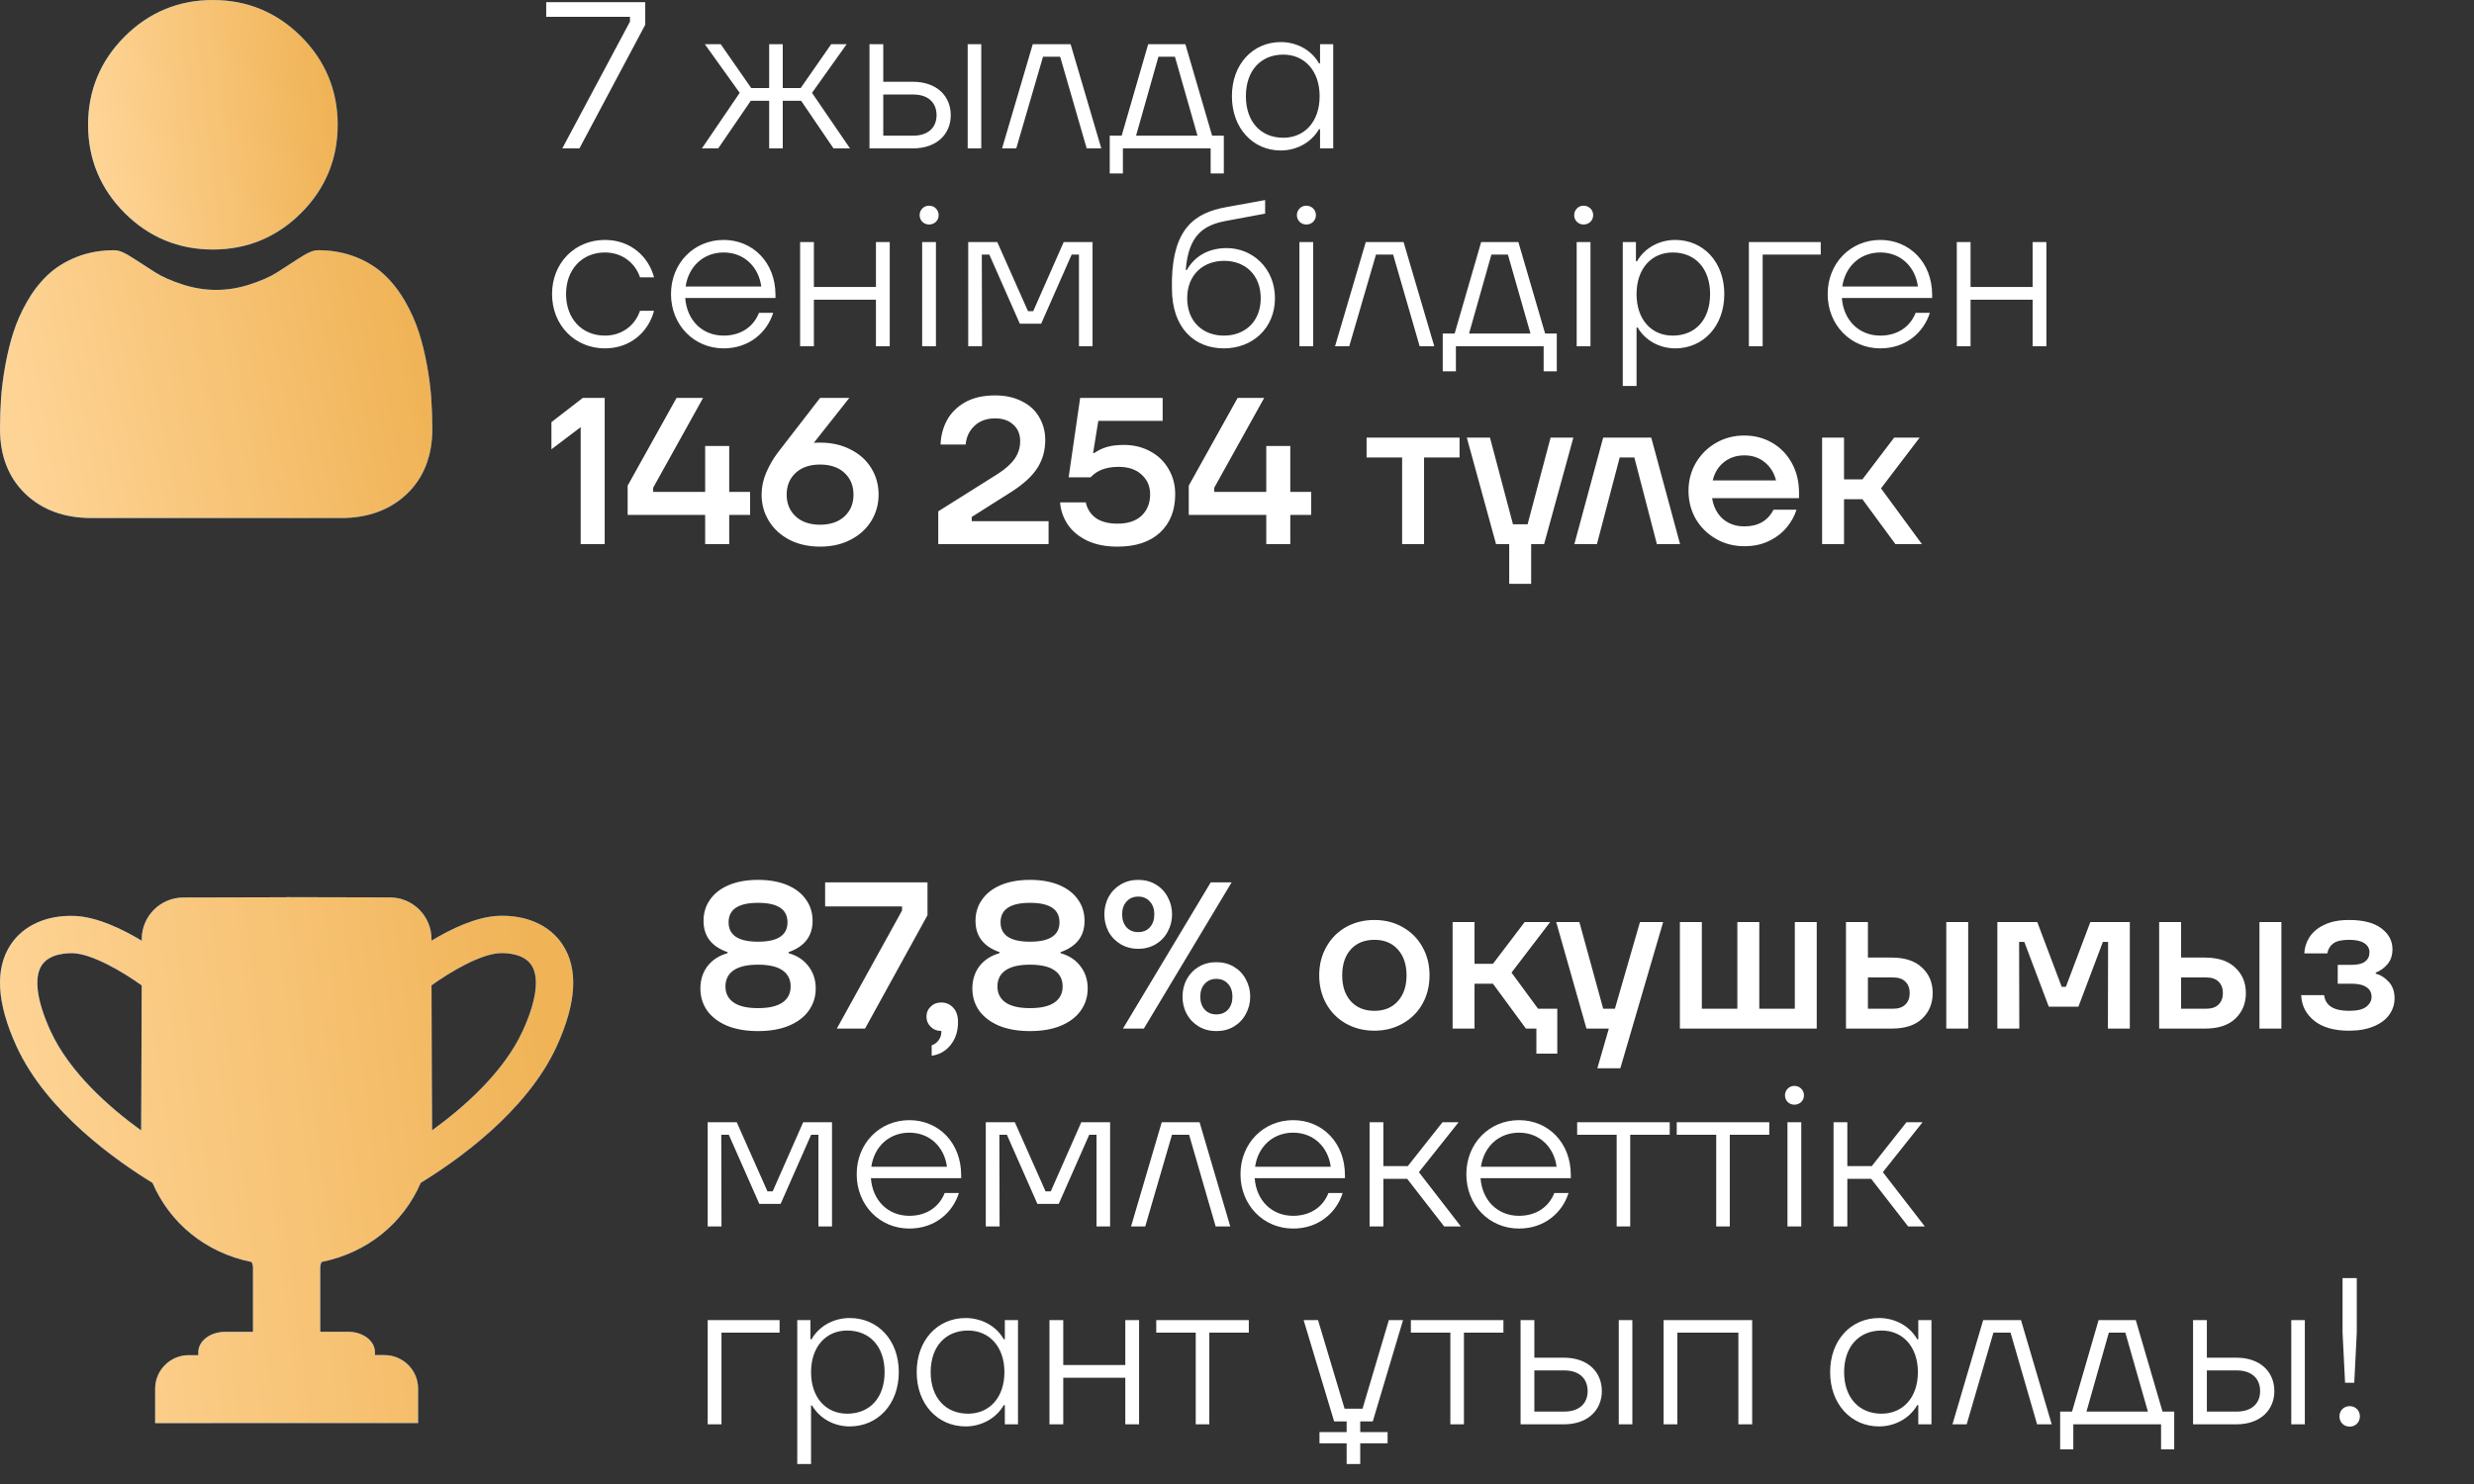
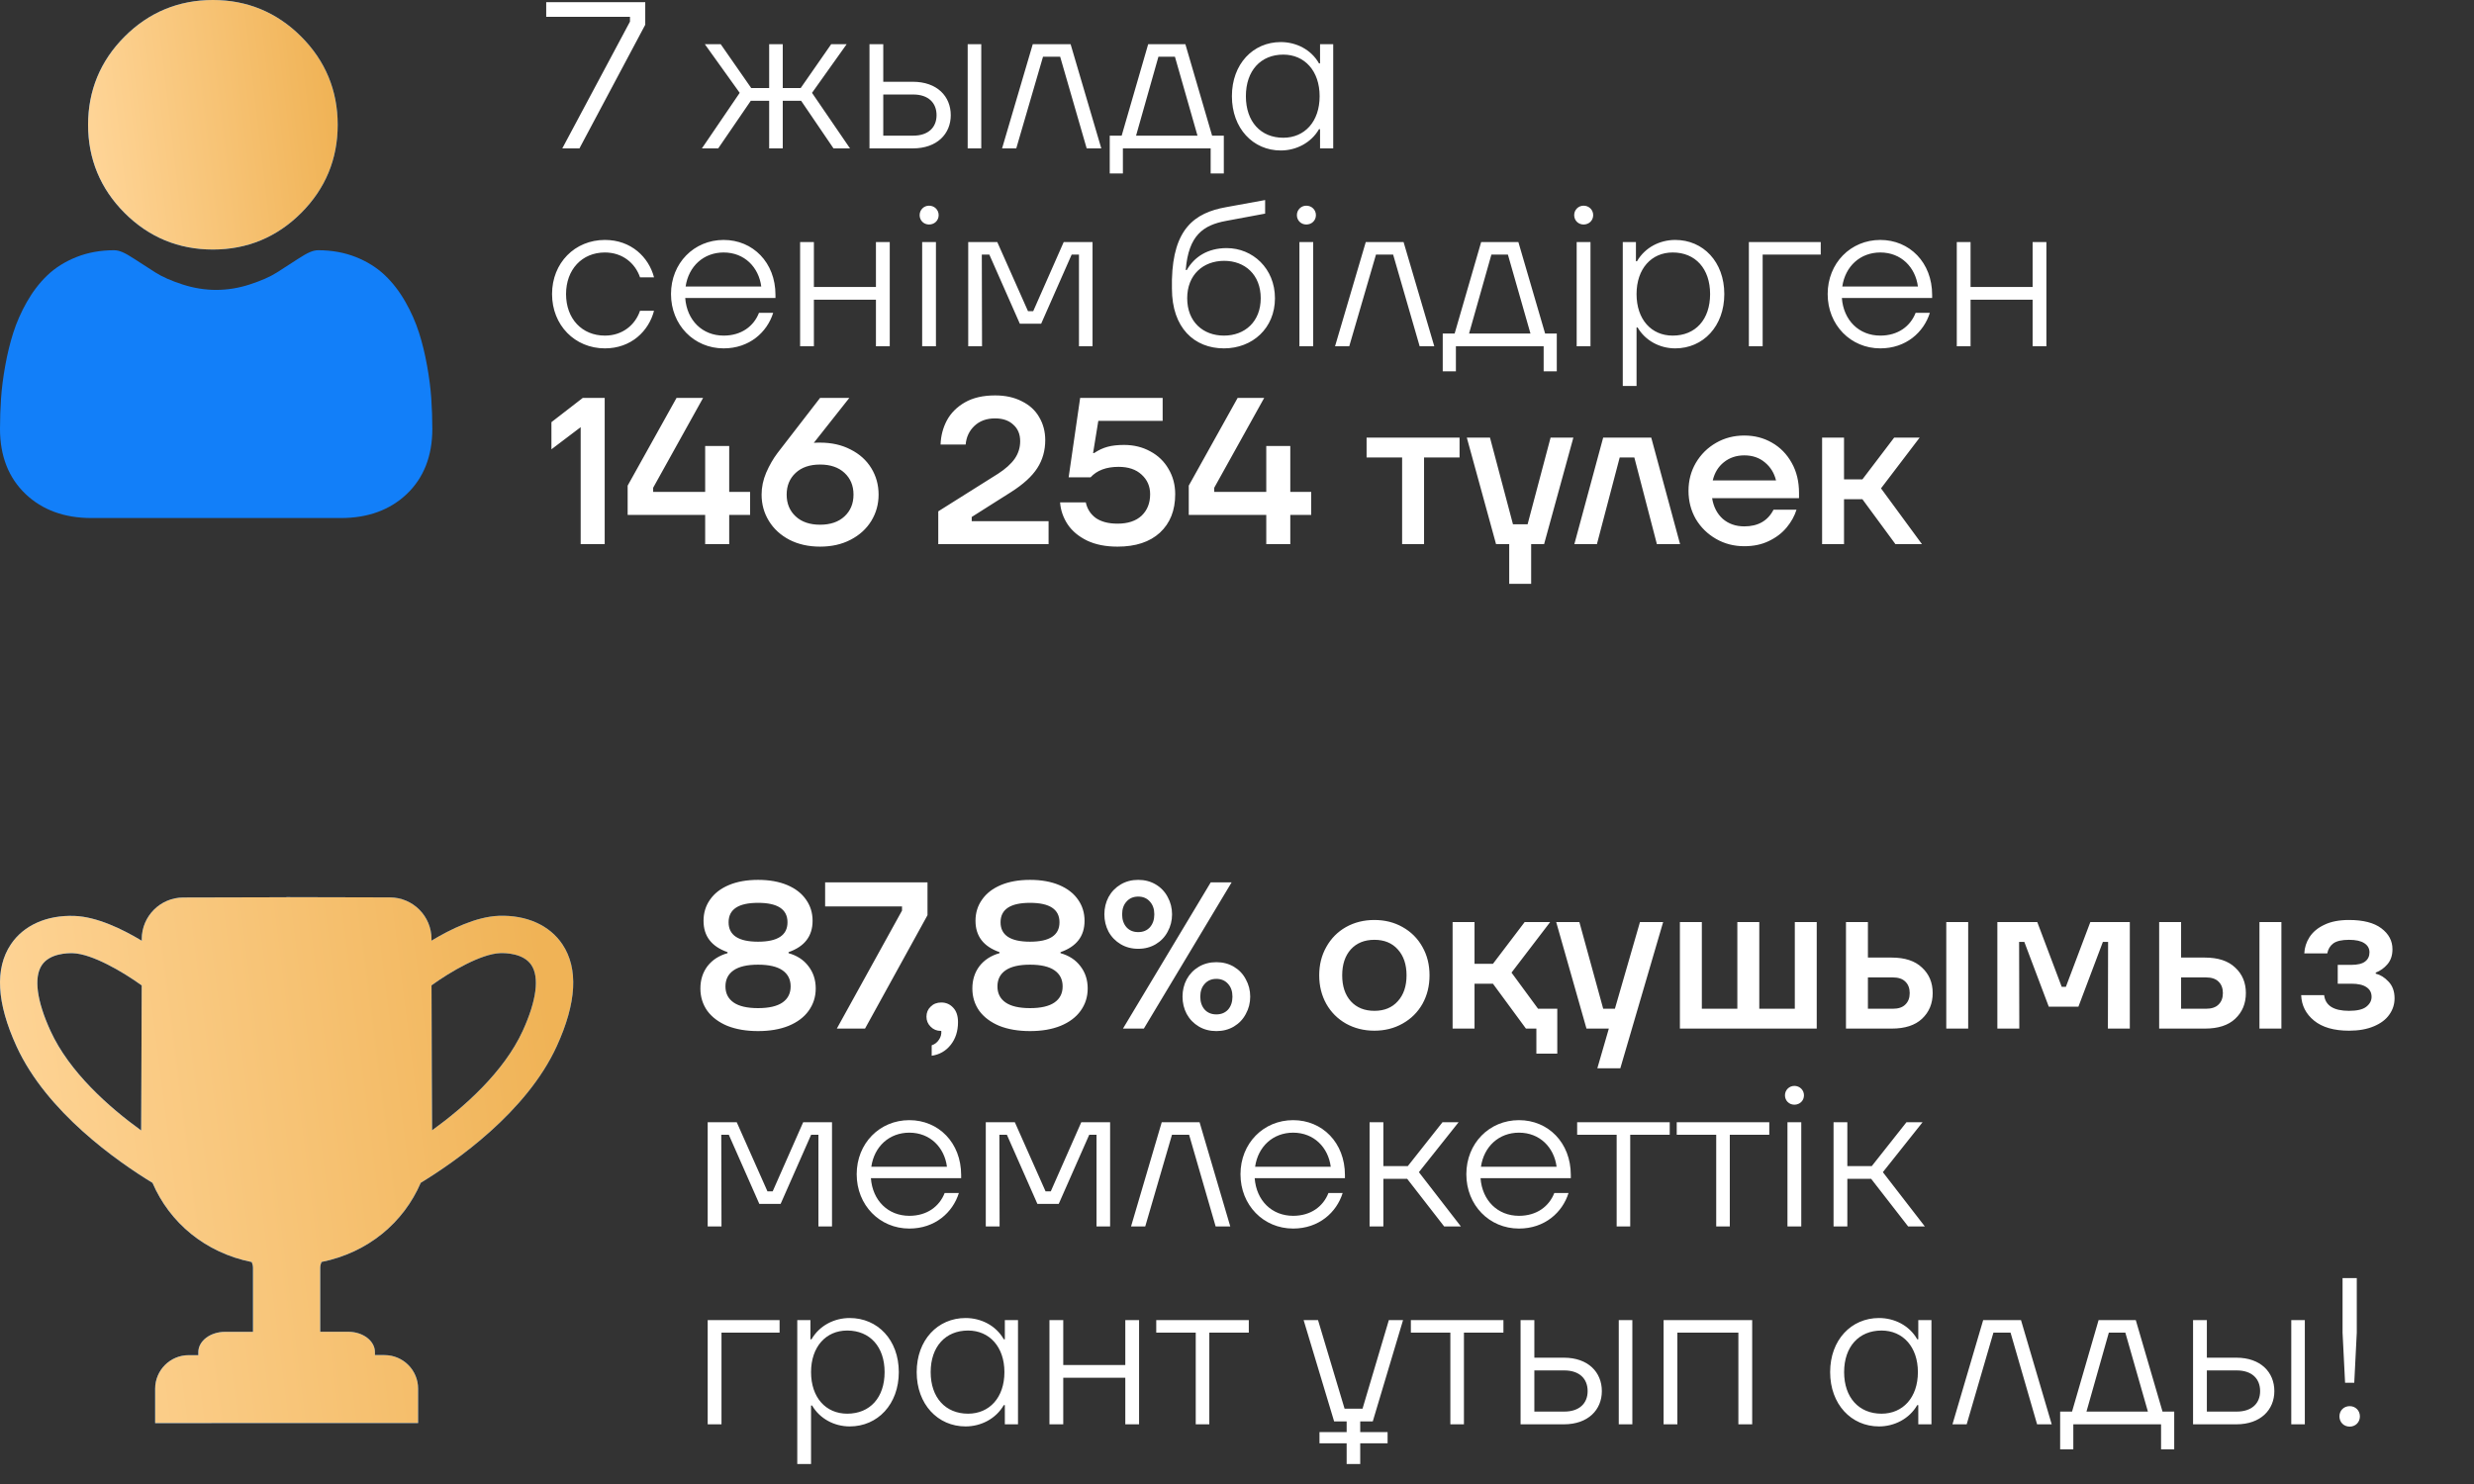
<svg xmlns="http://www.w3.org/2000/svg" width="100" height="60" viewBox="0 0 100 60" fill="none">
  <rect x="0" y="0" width="100" height="60" fill="#333333" stroke="none" />
  <path d="M23.421 6H22.728L25.464 0.874V0.68H22.078V0.088H26.081V1.001L23.421 6ZM34.358 6H33.691L32.382 4.075H31.639V6H31.09V4.075H30.347L29.03 6H28.371L29.899 3.754L28.489 1.786H29.131L30.364 3.559H31.09V1.786H31.639V3.559H32.365L33.598 1.786H34.223L32.822 3.754L34.358 6ZM35.702 3.306H36.893C37.881 3.306 38.43 3.897 38.43 4.657C38.43 5.409 37.881 6 36.893 6H35.145V1.786H35.702V3.306ZM39.114 6V1.786H39.663V6H39.114ZM35.702 5.485H36.91C37.526 5.485 37.856 5.147 37.856 4.657C37.856 4.159 37.526 3.821 36.91 3.821H35.702V5.485ZM41.078 6H40.504L41.745 1.786H43.274L44.515 6H43.924L42.852 2.293H42.159L41.078 6ZM47.913 1.786L48.994 5.485H49.467V7.013H48.935V6H45.388V7.013H44.856V5.485H45.338L46.41 1.786H47.913ZM47.491 2.293H46.824L45.92 5.485H48.403L47.491 2.293ZM51.77 6.084C50.647 6.084 49.794 5.189 49.794 3.889C49.794 2.588 50.647 1.701 51.77 1.701C52.386 1.701 52.994 1.997 53.315 2.563H53.357V1.786H53.889V6H53.357V5.223H53.315C52.994 5.78 52.386 6.084 51.77 6.084ZM51.871 5.569C52.733 5.569 53.34 4.919 53.34 3.889C53.34 2.867 52.733 2.208 51.871 2.208C50.959 2.208 50.359 2.858 50.359 3.889C50.359 4.919 50.959 5.569 51.871 5.569ZM24.451 14.085C23.235 14.085 22.314 13.147 22.314 11.889C22.314 10.63 23.235 9.701 24.451 9.701C25.515 9.701 26.224 10.402 26.436 11.213H25.87C25.675 10.639 25.16 10.208 24.451 10.208C23.522 10.208 22.88 10.901 22.88 11.889C22.88 12.885 23.522 13.569 24.451 13.569C25.16 13.569 25.675 13.139 25.87 12.564H26.436C26.224 13.383 25.515 14.085 24.451 14.085ZM31.345 11.922V12.049H27.697C27.764 12.953 28.389 13.569 29.25 13.569C29.968 13.569 30.467 13.189 30.678 12.649H31.252C31.007 13.434 30.289 14.085 29.25 14.085C28.051 14.085 27.122 13.139 27.122 11.889C27.122 10.639 28.051 9.701 29.25 9.701C30.433 9.701 31.345 10.614 31.345 11.922ZM29.25 10.208C28.44 10.208 27.832 10.766 27.713 11.585H30.771C30.669 10.808 30.095 10.208 29.25 10.208ZM35.406 11.602V9.786H35.964V14H35.406V12.117H32.898V14H32.341V9.786H32.898V11.602H35.406ZM37.552 9.077C37.341 9.077 37.172 8.916 37.172 8.697C37.172 8.485 37.341 8.316 37.552 8.316C37.772 8.316 37.941 8.485 37.941 8.697C37.941 8.916 37.772 9.077 37.552 9.077ZM37.831 14H37.274V9.786H37.831V14ZM39.694 14H39.136V9.786H40.31L41.552 12.581H41.763L42.996 9.786H44.161V14H43.612V10.293H43.317L42.084 13.088H41.222L39.989 10.293H39.685L39.694 14ZM49.473 14.085C48.274 14.085 47.37 13.257 47.37 11.669V11.306C47.421 9.262 48.274 8.604 49.558 8.376L51.137 8.088V8.637L49.549 8.933C48.645 9.102 48.038 9.507 47.928 10.918H47.97C48.274 10.386 48.814 10.031 49.583 10.031C50.63 10.031 51.534 10.85 51.534 12.058C51.534 13.274 50.622 14.085 49.473 14.085ZM49.473 13.569C50.318 13.569 50.959 13.004 50.959 12.058C50.959 11.103 50.318 10.546 49.482 10.546C48.629 10.546 47.987 11.112 47.987 12.058C47.987 13.012 48.629 13.569 49.473 13.569ZM52.801 9.077C52.59 9.077 52.421 8.916 52.421 8.697C52.421 8.485 52.59 8.316 52.801 8.316C53.021 8.316 53.19 8.485 53.19 8.697C53.19 8.916 53.021 9.077 52.801 9.077ZM53.08 14H52.523V9.786H53.08V14ZM54.537 14H53.963L55.205 9.786H56.733L57.974 14H57.383L56.311 10.293H55.618L54.537 14ZM61.373 9.786L62.454 13.485H62.926V15.013H62.395V14H58.848V15.013H58.316V13.485H58.797L59.869 9.786H61.373ZM60.95 10.293H60.283L59.38 13.485H61.862L60.95 10.293ZM64.009 9.077C63.798 9.077 63.629 8.916 63.629 8.697C63.629 8.485 63.798 8.316 64.009 8.316C64.228 8.316 64.397 8.485 64.397 8.697C64.397 8.916 64.228 9.077 64.009 9.077ZM64.288 14H63.73V9.786H64.288V14ZM66.15 15.605H65.593V9.786H66.125V10.563H66.167C66.497 9.997 67.096 9.701 67.713 9.701C68.844 9.701 69.697 10.588 69.697 11.889C69.697 13.189 68.844 14.085 67.713 14.085C67.079 14.085 66.497 13.764 66.193 13.24H66.15V15.605ZM67.612 13.569C68.532 13.569 69.123 12.919 69.123 11.889C69.123 10.867 68.532 10.208 67.612 10.208C66.75 10.208 66.15 10.867 66.15 11.889C66.15 12.919 66.75 13.569 67.612 13.569ZM71.247 14H70.69V9.786H73.595V10.293H71.247V14ZM78.098 11.922V12.049H74.449C74.517 12.953 75.142 13.569 76.003 13.569C76.721 13.569 77.219 13.189 77.43 12.649H78.005C77.76 13.434 77.042 14.085 76.003 14.085C74.804 14.085 73.875 13.139 73.875 11.889C73.875 10.639 74.804 9.701 76.003 9.701C77.186 9.701 78.098 10.614 78.098 11.922ZM76.003 10.208C75.192 10.208 74.585 10.766 74.466 11.585H77.523C77.422 10.808 76.848 10.208 76.003 10.208ZM82.159 11.602V9.786H82.716V14H82.159V12.117H79.651V14H79.094V9.786H79.651V11.602H82.159ZM22.289 17.068L23.556 16.088H24.442V22H23.471V17.271L22.289 18.166V17.068ZM29.475 19.889H30.319V20.818H29.475V22H28.503V20.818H25.37V19.635L27.346 16.088H28.419L26.401 19.72V19.889H28.503V18.031H29.475V19.889ZM33.148 17.896C33.615 17.896 34.026 17.989 34.381 18.174C34.741 18.355 35.02 18.605 35.217 18.926C35.414 19.247 35.513 19.604 35.513 19.998C35.513 20.387 35.414 20.742 35.217 21.063C35.02 21.384 34.741 21.637 34.381 21.823C34.026 22.008 33.615 22.101 33.148 22.101C32.681 22.101 32.267 22.008 31.907 21.823C31.552 21.637 31.276 21.384 31.079 21.063C30.882 20.742 30.784 20.387 30.784 19.998C30.784 19.7 30.845 19.405 30.969 19.112C31.099 18.813 31.251 18.549 31.425 18.318L33.148 16.088H34.33L32.895 17.904C32.951 17.898 33.035 17.896 33.148 17.896ZM33.148 21.215C33.565 21.215 33.894 21.102 34.136 20.877C34.378 20.652 34.499 20.359 34.499 19.998C34.499 19.638 34.378 19.345 34.136 19.12C33.894 18.895 33.565 18.782 33.148 18.782C32.731 18.782 32.402 18.895 32.16 19.12C31.918 19.345 31.797 19.638 31.797 19.998C31.797 20.359 31.918 20.652 32.16 20.877C32.402 21.102 32.731 21.215 33.148 21.215ZM37.925 22V20.674L40.341 19.154C40.645 18.957 40.87 18.754 41.016 18.546C41.163 18.332 41.236 18.096 41.236 17.837C41.236 17.555 41.143 17.333 40.957 17.169C40.777 17 40.532 16.916 40.222 16.916C39.879 16.916 39.6 17.017 39.386 17.22C39.178 17.417 39.06 17.668 39.032 17.972H38.018C38.03 17.623 38.114 17.299 38.272 17C38.435 16.697 38.68 16.452 39.006 16.266C39.333 16.08 39.738 15.987 40.222 15.987C40.639 15.987 40.999 16.066 41.303 16.224C41.613 16.376 41.847 16.59 42.004 16.865C42.168 17.141 42.249 17.451 42.249 17.794C42.249 18.217 42.142 18.594 41.928 18.926C41.715 19.258 41.36 19.582 40.864 19.897L39.277 20.902V21.071H42.384V22H37.925ZM45.171 22.101C44.693 22.101 44.282 22.02 43.938 21.856C43.595 21.688 43.333 21.468 43.153 21.198C42.973 20.922 42.871 20.626 42.849 20.311H43.888C43.944 20.576 44.079 20.787 44.293 20.944C44.513 21.096 44.805 21.172 45.171 21.172C45.588 21.172 45.912 21.065 46.142 20.852C46.373 20.632 46.489 20.342 46.489 19.982C46.489 19.661 46.373 19.396 46.142 19.188C45.917 18.98 45.608 18.875 45.214 18.875C44.718 18.875 44.341 19.016 44.082 19.298H43.195L43.66 16.088H46.995V17.017H44.394L44.183 18.318H44.225C44.4 18.2 44.58 18.115 44.766 18.065C44.952 18.014 45.174 17.989 45.433 17.989C45.827 17.989 46.182 18.076 46.497 18.25C46.812 18.419 47.057 18.656 47.232 18.96C47.412 19.264 47.502 19.604 47.502 19.982C47.502 20.635 47.297 21.153 46.886 21.535C46.475 21.913 45.903 22.101 45.171 22.101ZM52.154 19.889H52.999V20.818H52.154V22H51.183V20.818H48.05V19.635L50.026 16.088H51.099L49.08 19.72V19.889H51.183V18.031H52.154V19.889ZM57.561 22H56.674V18.495H55.238V17.693H58.996V18.495H57.561V22ZM62.675 17.693H63.596L62.413 22H61.89V23.605H61.003V22H60.471L59.289 17.693H60.226L61.155 21.198H61.746L62.675 17.693ZM64.548 22H63.636L64.801 17.693H66.744L67.909 22H66.972L66.06 18.495H65.469L64.548 22ZM72.717 20.142H69.204C69.261 20.491 69.404 20.77 69.635 20.978C69.871 21.181 70.161 21.282 70.505 21.282C71.062 21.282 71.456 21.057 71.687 20.607H72.616C72.537 20.86 72.405 21.099 72.219 21.324C72.033 21.55 71.794 21.733 71.501 21.873C71.214 22.014 70.882 22.084 70.505 22.084C70.088 22.084 69.708 21.986 69.365 21.789C69.021 21.592 68.748 21.324 68.546 20.987C68.349 20.643 68.25 20.263 68.25 19.846C68.25 19.43 68.349 19.053 68.546 18.715C68.748 18.372 69.021 18.101 69.365 17.904C69.708 17.707 70.088 17.609 70.505 17.609C70.916 17.609 71.287 17.704 71.62 17.896C71.957 18.087 72.225 18.36 72.422 18.715C72.619 19.064 72.717 19.469 72.717 19.931V20.142ZM70.505 18.411C70.184 18.411 69.908 18.504 69.677 18.69C69.452 18.87 69.303 19.115 69.23 19.424H71.788C71.715 19.126 71.566 18.884 71.341 18.698C71.116 18.507 70.837 18.411 70.505 18.411ZM77.686 22H76.614L75.279 20.184H74.536V22H73.65V17.693H74.536V19.382H75.279L76.563 17.693H77.593L76.031 19.745L77.686 22Z" fill="white" />
  <path d="M8.605 10.089C9.991 10.089 11.191 9.592 12.172 8.611C13.153 7.631 13.65 6.431 13.65 5.045C13.65 3.659 13.153 2.459 12.172 1.478C11.191 0.497 9.991 0 8.605 0C7.219 0 6.019 0.497 5.038 1.478C4.057 2.458 3.56 3.659 3.56 5.045C3.56 6.431 4.057 7.631 5.038 8.612C6.019 9.592 7.219 10.089 8.605 10.089Z" fill="#127FF9" />
  <path d="M8.605 10.089C9.991 10.089 11.191 9.592 12.172 8.611C13.153 7.631 13.65 6.431 13.65 5.045C13.65 3.659 13.153 2.459 12.172 1.478C11.191 0.497 9.991 0 8.605 0C7.219 0 6.019 0.497 5.038 1.478C4.057 2.458 3.56 3.659 3.56 5.045C3.56 6.431 4.057 7.631 5.038 8.612C6.019 9.592 7.219 10.089 8.605 10.089Z" fill="url(#paint0_linear_325_158)" />
  <path d="M17.432 16.106C17.404 15.698 17.347 15.252 17.262 14.782C17.177 14.309 17.068 13.861 16.937 13.452C16.802 13.029 16.618 12.611 16.39 12.211C16.154 11.795 15.876 11.433 15.565 11.136C15.24 10.824 14.841 10.574 14.38 10.391C13.921 10.21 13.412 10.117 12.868 10.117C12.654 10.117 12.447 10.205 12.048 10.465C11.802 10.626 11.514 10.811 11.194 11.016C10.919 11.191 10.547 11.354 10.088 11.503C9.64 11.648 9.186 11.721 8.737 11.721C8.288 11.721 7.833 11.648 7.385 11.503C6.926 11.355 6.555 11.191 6.281 11.016C5.963 10.813 5.675 10.627 5.426 10.465C5.027 10.205 4.82 10.117 4.606 10.117C4.061 10.117 3.553 10.21 3.094 10.391C2.633 10.574 2.234 10.824 1.908 11.136C1.597 11.434 1.32 11.795 1.084 12.211C0.857 12.611 0.672 13.028 0.537 13.452C0.406 13.861 0.297 14.309 0.212 14.782C0.127 15.252 0.07 15.697 0.042 16.106C0.014 16.507 0 16.923 0 17.343C0 18.436 0.348 19.322 1.033 19.974C1.71 20.619 2.606 20.945 3.695 20.945H13.78C14.869 20.945 15.764 20.619 16.442 19.974C17.127 19.322 17.475 18.437 17.475 17.343C17.474 16.921 17.46 16.505 17.432 16.106Z" fill="#127FF9" />
-   <path d="M17.432 16.106C17.404 15.698 17.347 15.252 17.262 14.782C17.177 14.309 17.068 13.861 16.937 13.452C16.802 13.029 16.618 12.611 16.39 12.211C16.154 11.795 15.876 11.433 15.565 11.136C15.24 10.824 14.841 10.574 14.38 10.391C13.921 10.21 13.412 10.117 12.868 10.117C12.654 10.117 12.447 10.205 12.048 10.465C11.802 10.626 11.514 10.811 11.194 11.016C10.919 11.191 10.547 11.354 10.088 11.503C9.64 11.648 9.186 11.721 8.737 11.721C8.288 11.721 7.833 11.648 7.385 11.503C6.926 11.355 6.555 11.191 6.281 11.016C5.963 10.813 5.675 10.627 5.426 10.465C5.027 10.205 4.82 10.117 4.606 10.117C4.061 10.117 3.553 10.21 3.094 10.391C2.633 10.574 2.234 10.824 1.908 11.136C1.597 11.434 1.32 11.795 1.084 12.211C0.857 12.611 0.672 13.028 0.537 13.452C0.406 13.861 0.297 14.309 0.212 14.782C0.127 15.252 0.07 15.697 0.042 16.106C0.014 16.507 0 16.923 0 17.343C0 18.436 0.348 19.322 1.033 19.974C1.71 20.619 2.606 20.945 3.695 20.945H13.78C14.869 20.945 15.764 20.619 16.442 19.974C17.127 19.322 17.475 18.437 17.475 17.343C17.474 16.921 17.46 16.505 17.432 16.106Z" fill="url(#paint1_linear_325_158)" />
  <path d="M30.641 41.688C30.168 41.688 29.754 41.618 29.399 41.477C29.05 41.331 28.78 41.128 28.589 40.869C28.403 40.605 28.31 40.303 28.31 39.966C28.31 39.617 28.406 39.316 28.597 39.062C28.794 38.809 29.064 38.634 29.408 38.538V38.496C28.76 38.271 28.437 37.849 28.437 37.23C28.437 36.909 28.524 36.624 28.698 36.377C28.873 36.123 29.126 35.926 29.459 35.785C29.791 35.645 30.185 35.574 30.641 35.574C31.097 35.574 31.491 35.645 31.823 35.785C32.155 35.926 32.409 36.123 32.583 36.377C32.758 36.624 32.845 36.909 32.845 37.23C32.845 37.849 32.521 38.271 31.874 38.496V38.538C32.217 38.634 32.485 38.809 32.676 39.062C32.873 39.316 32.972 39.617 32.972 39.966C32.972 40.303 32.876 40.605 32.684 40.869C32.499 41.128 32.228 41.331 31.874 41.477C31.525 41.618 31.114 41.688 30.641 41.688ZM30.641 38.074C31.435 38.074 31.831 37.812 31.831 37.289C31.831 36.765 31.435 36.503 30.641 36.503C29.847 36.503 29.45 36.765 29.45 37.289C29.45 37.812 29.847 38.074 30.641 38.074ZM30.641 40.76C31.08 40.76 31.409 40.684 31.629 40.532C31.848 40.38 31.958 40.163 31.958 39.881C31.958 39.6 31.848 39.383 31.629 39.231C31.409 39.079 31.08 39.003 30.641 39.003C30.202 39.003 29.872 39.079 29.653 39.231C29.433 39.383 29.323 39.6 29.323 39.881C29.323 40.163 29.433 40.38 29.653 40.532C29.872 40.684 30.202 40.76 30.641 40.76ZM34.965 41.587H33.825L36.46 36.816V36.647H33.352V35.676H37.49V37.002L34.965 41.587ZM38.047 40.532C38.239 40.532 38.399 40.602 38.529 40.743C38.658 40.878 38.723 41.072 38.723 41.325C38.723 41.691 38.624 41.998 38.427 42.246C38.23 42.494 37.974 42.64 37.659 42.685V42.263C37.783 42.223 37.881 42.147 37.954 42.035C38.028 41.928 38.059 41.81 38.047 41.68H38.022C37.864 41.68 37.729 41.624 37.617 41.511C37.504 41.399 37.448 41.264 37.448 41.106C37.448 40.943 37.504 40.807 37.617 40.7C37.729 40.588 37.873 40.532 38.047 40.532ZM41.634 41.688C41.161 41.688 40.747 41.618 40.393 41.477C40.044 41.331 39.773 41.128 39.582 40.869C39.396 40.605 39.303 40.303 39.303 39.966C39.303 39.617 39.399 39.316 39.59 39.062C39.788 38.809 40.058 38.634 40.401 38.538V38.496C39.754 38.271 39.43 37.849 39.43 37.23C39.43 36.909 39.517 36.624 39.692 36.377C39.866 36.123 40.12 35.926 40.452 35.785C40.784 35.645 41.178 35.574 41.634 35.574C42.09 35.574 42.484 35.645 42.816 35.785C43.149 35.926 43.402 36.123 43.577 36.377C43.751 36.624 43.838 36.909 43.838 37.23C43.838 37.849 43.515 38.271 42.867 38.496V38.538C43.211 38.634 43.478 38.809 43.669 39.062C43.867 39.316 43.965 39.617 43.965 39.966C43.965 40.303 43.869 40.605 43.678 40.869C43.492 41.128 43.222 41.331 42.867 41.477C42.518 41.618 42.107 41.688 41.634 41.688ZM41.634 38.074C42.428 38.074 42.825 37.812 42.825 37.289C42.825 36.765 42.428 36.503 41.634 36.503C40.84 36.503 40.443 36.765 40.443 37.289C40.443 37.812 40.84 38.074 41.634 38.074ZM41.634 40.76C42.073 40.76 42.403 40.684 42.622 40.532C42.842 40.38 42.952 40.163 42.952 39.881C42.952 39.6 42.842 39.383 42.622 39.231C42.403 39.079 42.073 39.003 41.634 39.003C41.195 39.003 40.866 39.079 40.646 39.231C40.426 39.383 40.317 39.6 40.317 39.881C40.317 40.163 40.426 40.38 40.646 40.532C40.866 40.684 41.195 40.76 41.634 40.76ZM46.007 38.361C45.743 38.361 45.506 38.299 45.298 38.175C45.09 38.051 44.926 37.883 44.808 37.669C44.696 37.455 44.639 37.221 44.639 36.968C44.639 36.714 44.696 36.481 44.808 36.267C44.926 36.053 45.09 35.884 45.298 35.76C45.506 35.636 45.743 35.574 46.007 35.574C46.272 35.574 46.508 35.636 46.717 35.76C46.925 35.884 47.085 36.053 47.198 36.267C47.316 36.481 47.375 36.714 47.375 36.968C47.375 37.221 47.316 37.455 47.198 37.669C47.085 37.883 46.925 38.051 46.717 38.175C46.508 38.299 46.272 38.361 46.007 38.361ZM46.235 41.587H45.391L48.938 35.676H49.782L46.235 41.587ZM46.007 37.686C46.204 37.686 46.362 37.621 46.48 37.491C46.598 37.356 46.658 37.182 46.658 36.968C46.658 36.754 46.598 36.582 46.48 36.453C46.362 36.318 46.204 36.25 46.007 36.25C45.81 36.25 45.653 36.318 45.534 36.453C45.416 36.582 45.357 36.754 45.357 36.968C45.357 37.182 45.416 37.356 45.534 37.491C45.653 37.621 45.81 37.686 46.007 37.686ZM49.166 41.688C48.901 41.688 48.665 41.627 48.456 41.503C48.248 41.379 48.085 41.21 47.967 40.996C47.854 40.782 47.798 40.548 47.798 40.295C47.798 40.042 47.854 39.808 47.967 39.594C48.085 39.38 48.248 39.211 48.456 39.087C48.665 38.964 48.901 38.902 49.166 38.902C49.43 38.902 49.667 38.964 49.875 39.087C50.083 39.211 50.244 39.38 50.356 39.594C50.475 39.808 50.534 40.042 50.534 40.295C50.534 40.548 50.475 40.782 50.356 40.996C50.244 41.21 50.083 41.379 49.875 41.503C49.667 41.627 49.43 41.688 49.166 41.688ZM49.166 41.013C49.363 41.013 49.52 40.948 49.639 40.819C49.757 40.684 49.816 40.509 49.816 40.295C49.816 40.081 49.757 39.909 49.639 39.78C49.52 39.645 49.363 39.577 49.166 39.577C48.969 39.577 48.811 39.645 48.693 39.78C48.575 39.909 48.516 40.081 48.516 40.295C48.516 40.509 48.575 40.684 48.693 40.819C48.811 40.948 48.969 41.013 49.166 41.013ZM55.553 41.672C55.131 41.672 54.748 41.576 54.404 41.385C54.067 41.193 53.802 40.928 53.611 40.591C53.419 40.247 53.323 39.862 53.323 39.434C53.323 39.006 53.419 38.623 53.611 38.285C53.802 37.942 54.067 37.674 54.404 37.483C54.748 37.291 55.131 37.196 55.553 37.196C55.975 37.196 56.355 37.291 56.693 37.483C57.036 37.674 57.304 37.942 57.495 38.285C57.687 38.623 57.782 39.006 57.782 39.434C57.782 39.862 57.687 40.247 57.495 40.591C57.304 40.928 57.036 41.193 56.693 41.385C56.355 41.576 55.975 41.672 55.553 41.672ZM55.553 40.869C55.953 40.869 56.268 40.74 56.499 40.481C56.735 40.222 56.853 39.873 56.853 39.434C56.853 38.995 56.735 38.645 56.499 38.386C56.268 38.127 55.953 37.998 55.553 37.998C55.153 37.998 54.835 38.127 54.599 38.386C54.368 38.645 54.252 38.995 54.252 39.434C54.252 39.873 54.368 40.222 54.599 40.481C54.835 40.74 55.153 40.869 55.553 40.869ZM61.096 39.324L62.169 40.785H62.946V42.601H62.101V41.587H61.679L60.345 39.772H59.601V41.587H58.715V37.28H59.601V38.969H60.345L61.628 37.28H62.658L61.096 39.324ZM65.275 40.785L66.288 37.28H67.225L65.494 43.192H64.565L65.03 41.587H64.126L62.902 37.28H63.839L64.802 40.785H65.275ZM73.433 41.587H67.902V37.28H68.789V40.785H70.224V37.28H71.111V40.785H72.547V37.28H73.433V41.587ZM76.465 38.716C76.999 38.716 77.407 38.851 77.689 39.121C77.976 39.386 78.12 39.729 78.12 40.151C78.12 40.574 77.976 40.92 77.689 41.19C77.407 41.455 76.999 41.587 76.465 41.587H74.615V37.28H75.502V38.716H76.465ZM78.669 41.587V37.28H79.555V41.587H78.669ZM76.507 40.785C76.732 40.785 76.901 40.729 77.013 40.616C77.132 40.503 77.191 40.349 77.191 40.151C77.191 39.955 77.132 39.8 77.013 39.687C76.901 39.575 76.732 39.518 76.507 39.518H75.502V40.785H76.507ZM81.621 41.587H80.734V37.28H82.347L83.335 39.898H83.504L84.492 37.28H86.088V41.587H85.202L85.21 38.083H84.999L84.011 40.7H82.812L81.824 38.083H81.613L81.621 41.587ZM89.124 38.716C89.659 38.716 90.067 38.851 90.348 39.121C90.635 39.386 90.779 39.729 90.779 40.151C90.779 40.574 90.635 40.92 90.348 41.19C90.067 41.455 89.659 41.587 89.124 41.587H87.274V37.28H88.161V38.716H89.124ZM91.328 41.587V37.28H92.215V41.587H91.328ZM89.166 40.785C89.391 40.785 89.56 40.729 89.673 40.616C89.791 40.503 89.85 40.349 89.85 40.151C89.85 39.955 89.791 39.8 89.673 39.687C89.56 39.575 89.391 39.518 89.166 39.518H88.161V40.785H89.166ZM94.948 41.672C94.34 41.672 93.869 41.536 93.537 41.266C93.205 40.996 93.031 40.653 93.014 40.236H93.943C93.993 40.658 94.328 40.869 94.948 40.869C95.269 40.869 95.499 40.816 95.64 40.709C95.786 40.596 95.86 40.461 95.86 40.303C95.86 40.135 95.792 40.005 95.657 39.915C95.522 39.819 95.316 39.772 95.04 39.772H94.492V39.011H95.04C95.294 39.011 95.48 38.966 95.598 38.876C95.716 38.786 95.775 38.662 95.775 38.505C95.775 38.347 95.705 38.223 95.564 38.133C95.429 38.043 95.223 37.998 94.948 37.998C94.66 37.998 94.449 38.046 94.314 38.142C94.185 38.237 94.103 38.373 94.069 38.547H93.14C93.152 38.31 93.222 38.091 93.352 37.888C93.487 37.68 93.686 37.514 93.951 37.39C94.216 37.261 94.548 37.196 94.948 37.196C95.522 37.196 95.958 37.308 96.257 37.534C96.555 37.759 96.704 38.04 96.704 38.378C96.704 38.626 96.637 38.828 96.501 38.986C96.372 39.138 96.214 39.251 96.028 39.324V39.366C96.214 39.411 96.386 39.518 96.544 39.687C96.707 39.856 96.789 40.081 96.789 40.363C96.789 40.605 96.718 40.824 96.578 41.021C96.442 41.218 96.234 41.376 95.953 41.494C95.677 41.612 95.342 41.672 94.948 41.672ZM29.163 49.587H28.605V45.373H29.779L31.021 48.168H31.232L32.465 45.373H33.63V49.587H33.081V45.88H32.786L31.553 48.675H30.692L29.459 45.88H29.154L29.163 49.587ZM38.85 47.51V47.636H35.202C35.27 48.54 35.895 49.157 36.756 49.157C37.474 49.157 37.972 48.776 38.183 48.236H38.757C38.513 49.021 37.795 49.672 36.756 49.672C35.557 49.672 34.628 48.726 34.628 47.476C34.628 46.226 35.557 45.289 36.756 45.289C37.938 45.289 38.85 46.201 38.85 47.51ZM36.756 45.795C35.945 45.795 35.337 46.353 35.219 47.172H38.276C38.175 46.395 37.6 45.795 36.756 45.795ZM40.404 49.587H39.846V45.373H41.02L42.262 48.168H42.473L43.706 45.373H44.871V49.587H44.322V45.88H44.027L42.794 48.675H41.932L40.699 45.88H40.395L40.404 49.587ZM46.291 49.587H45.717L46.958 45.373H48.487L49.728 49.587H49.137L48.064 45.88H47.372L46.291 49.587ZM54.363 47.51V47.636H50.715C50.782 48.54 51.407 49.157 52.269 49.157C52.987 49.157 53.485 48.776 53.696 48.236H54.27C54.025 49.021 53.307 49.672 52.269 49.672C51.07 49.672 50.141 48.726 50.141 47.476C50.141 46.226 51.07 45.289 52.269 45.289C53.451 45.289 54.363 46.201 54.363 47.51ZM52.269 45.795C51.458 45.795 50.85 46.353 50.732 47.172H53.789C53.688 46.395 53.113 45.795 52.269 45.795ZM59.05 49.587H58.374L56.879 47.662H55.916V49.587H55.359V45.373H55.916V47.147H56.904L58.306 45.373H58.957L57.352 47.392L59.05 49.587ZM63.493 47.51V47.636H59.844C59.912 48.54 60.537 49.157 61.398 49.157C62.116 49.157 62.614 48.776 62.825 48.236H63.4C63.155 49.021 62.437 49.672 61.398 49.672C60.199 49.672 59.27 48.726 59.27 47.476C59.27 46.226 60.199 45.289 61.398 45.289C62.581 45.289 63.493 46.201 63.493 47.51ZM61.398 45.795C60.588 45.795 59.98 46.353 59.861 47.172H62.918C62.817 46.395 62.243 45.795 61.398 45.795ZM65.894 49.587H65.346V45.88H63.749V45.373H67.491V45.88H65.894V49.587ZM69.919 49.587H69.37V45.88H67.774V45.373H71.515V45.88H69.919V49.587ZM72.529 44.664C72.318 44.664 72.149 44.503 72.149 44.284C72.149 44.073 72.318 43.904 72.529 43.904C72.748 43.904 72.917 44.073 72.917 44.284C72.917 44.503 72.748 44.664 72.529 44.664ZM72.808 49.587H72.25V45.373H72.808V49.587ZM77.803 49.587H77.128L75.633 47.662H74.67V49.587H74.113V45.373H74.67V47.147H75.658L77.06 45.373H77.711L76.106 47.392L77.803 49.587ZM29.163 57.587H28.605V53.373H31.511V53.88H29.163V57.587ZM32.783 59.192H32.226V53.373H32.758V54.15H32.8C33.13 53.584 33.729 53.289 34.346 53.289C35.477 53.289 36.33 54.175 36.33 55.476C36.33 56.776 35.477 57.672 34.346 57.672C33.712 57.672 33.13 57.351 32.826 56.827H32.783V59.192ZM34.244 57.157C35.165 57.157 35.756 56.506 35.756 55.476C35.756 54.454 35.165 53.795 34.244 53.795C33.383 53.795 32.783 54.454 32.783 55.476C32.783 56.506 33.383 57.157 34.244 57.157ZM39.029 57.672C37.905 57.672 37.053 56.776 37.053 55.476C37.053 54.175 37.905 53.289 39.029 53.289C39.645 53.289 40.253 53.584 40.574 54.15H40.616V53.373H41.148V57.587H40.616V56.81H40.574C40.253 57.368 39.645 57.672 39.029 57.672ZM39.13 57.157C39.991 57.157 40.599 56.506 40.599 55.476C40.599 54.454 39.991 53.795 39.13 53.795C38.218 53.795 37.618 54.446 37.618 55.476C37.618 56.506 38.218 57.157 39.13 57.157ZM45.485 55.189V53.373H46.042V57.587H45.485V55.704H42.977V57.587H42.419V53.373H42.977V55.189H45.485ZM48.881 57.587H48.332V53.88H46.736V53.373H50.477V53.88H48.881V57.587ZM55.488 57.469H54.981V57.9H56.087V58.356H54.981V59.192H54.432V58.356H53.334V57.9H54.432V57.469H53.926L52.693 53.373H53.275L54.348 56.954H55.074L56.138 53.373H56.712L55.488 57.469ZM59.173 57.587H58.624V53.88H57.028V53.373H60.769V53.88H59.173V57.587ZM62.019 54.893H63.21C64.198 54.893 64.747 55.484 64.747 56.244C64.747 56.996 64.198 57.587 63.21 57.587H61.462V53.373H62.019V54.893ZM65.431 57.587V53.373H65.98V57.587H65.431ZM62.019 57.072H63.227C63.843 57.072 64.173 56.734 64.173 56.244C64.173 55.746 63.843 55.408 63.227 55.408H62.019V57.072ZM67.8 57.587H67.243V53.373H70.824V57.587H70.266V53.88H67.8V57.587ZM75.951 57.672C74.828 57.672 73.975 56.776 73.975 55.476C73.975 54.175 74.828 53.289 75.951 53.289C76.567 53.289 77.175 53.584 77.496 54.15H77.538V53.373H78.07V57.587H77.538V56.81H77.496C77.175 57.368 76.567 57.672 75.951 57.672ZM76.052 57.157C76.914 57.157 77.522 56.506 77.522 55.476C77.522 54.454 76.914 53.795 76.052 53.795C75.14 53.795 74.54 54.446 74.54 55.476C74.54 56.506 75.14 57.157 76.052 57.157ZM79.494 57.587H78.919L80.161 53.373H81.689L82.931 57.587H82.34L81.267 53.88H80.575L79.494 57.587ZM86.329 53.373L87.41 57.072H87.883V58.601H87.351V57.587H83.804V58.601H83.272V57.072H83.753L84.826 53.373H86.329ZM85.907 53.88H85.24L84.336 57.072H86.819L85.907 53.88ZM89.202 54.893H90.392C91.38 54.893 91.93 55.484 91.93 56.244C91.93 56.996 91.38 57.587 90.392 57.587H88.644V53.373H89.202V54.893ZM92.614 57.587V53.373H93.162V57.587H92.614ZM89.202 57.072H90.409C91.026 57.072 91.355 56.734 91.355 56.244C91.355 55.746 91.026 55.408 90.409 55.408H89.202V57.072ZM95.16 55.907H94.789L94.687 53.88V51.676H95.262V53.88L95.16 55.907ZM94.975 57.68C94.738 57.68 94.561 57.503 94.561 57.266C94.561 57.03 94.738 56.852 94.975 56.852C95.211 56.852 95.388 57.03 95.388 57.266C95.388 57.503 95.211 57.68 94.975 57.68Z" fill="white" />
  <path d="M22.733 38.18C22.218 37.408 21.282 36.989 20.164 37.028C19.255 37.061 18.223 37.56 17.439 38.033C17.439 38.031 17.439 38.029 17.439 38.027C17.44 38.007 17.442 37.988 17.442 37.968C17.442 37.038 16.688 36.283 15.758 36.283C15.732 36.283 11.577 36.273 11.577 36.273V36.277C11.577 36.277 7.439 36.287 7.413 36.287C6.483 36.287 5.729 37.041 5.729 37.971C5.729 37.991 5.731 38.011 5.732 38.03C5.732 38.032 5.732 38.034 5.732 38.036C4.948 37.563 3.915 37.064 3.007 37.032C1.888 36.992 0.952 37.412 0.437 38.184C-0.215 39.16 -0.137 40.548 0.669 42.308C1.886 44.966 4.746 46.961 6.164 47.825C6.858 49.436 8.291 50.647 10.175 51.027C10.208 51.106 10.226 51.182 10.226 51.261C10.226 51.634 10.226 52.934 10.226 53.848H9.094C8.499 53.848 8.016 54.216 8.016 54.67V54.791H7.627C6.878 54.791 6.271 55.399 6.271 56.148V57.538C9.571 57.538 13.234 57.535 16.9 57.535V56.145C16.9 55.396 16.292 54.788 15.543 54.788H15.155V54.667C15.155 54.213 14.672 53.845 14.076 53.845H12.944C12.944 52.931 12.944 51.631 12.944 51.258C12.944 51.179 12.962 51.102 12.995 51.024C14.879 50.644 16.313 49.433 17.007 47.822C18.424 46.958 21.285 44.963 22.502 42.305C23.308 40.545 23.386 39.157 22.733 38.18ZM2.041 41.68C1.484 40.463 1.36 39.519 1.692 39.021C2.011 38.544 2.738 38.532 2.953 38.54C3.722 38.567 4.954 39.283 5.728 39.842C5.726 41.857 5.703 45.652 5.705 45.705C4.405 44.764 2.806 43.351 2.041 41.68ZM21.129 41.677C20.366 43.343 18.766 44.757 17.466 45.699C17.467 45.648 17.444 41.853 17.442 39.839C18.216 39.279 19.448 38.564 20.217 38.537C20.433 38.529 21.16 38.541 21.478 39.018C21.81 39.516 21.686 40.46 21.129 41.677Z" fill="#127FF9" />
  <path d="M22.733 38.18C22.218 37.408 21.282 36.989 20.164 37.028C19.255 37.061 18.223 37.56 17.439 38.033C17.439 38.031 17.439 38.029 17.439 38.027C17.44 38.007 17.442 37.988 17.442 37.968C17.442 37.038 16.688 36.283 15.758 36.283C15.732 36.283 11.577 36.273 11.577 36.273V36.277C11.577 36.277 7.439 36.287 7.413 36.287C6.483 36.287 5.729 37.041 5.729 37.971C5.729 37.991 5.731 38.011 5.732 38.03C5.732 38.032 5.732 38.034 5.732 38.036C4.948 37.563 3.915 37.064 3.007 37.032C1.888 36.992 0.952 37.412 0.437 38.184C-0.215 39.16 -0.137 40.548 0.669 42.308C1.886 44.966 4.746 46.961 6.164 47.825C6.858 49.436 8.291 50.647 10.175 51.027C10.208 51.106 10.226 51.182 10.226 51.261C10.226 51.634 10.226 52.934 10.226 53.848H9.094C8.499 53.848 8.016 54.216 8.016 54.67V54.791H7.627C6.878 54.791 6.271 55.399 6.271 56.148V57.538C9.571 57.538 13.234 57.535 16.9 57.535V56.145C16.9 55.396 16.292 54.788 15.543 54.788H15.155V54.667C15.155 54.213 14.672 53.845 14.076 53.845H12.944C12.944 52.931 12.944 51.631 12.944 51.258C12.944 51.179 12.962 51.102 12.995 51.024C14.879 50.644 16.313 49.433 17.007 47.822C18.424 46.958 21.285 44.963 22.502 42.305C23.308 40.545 23.386 39.157 22.733 38.18ZM2.041 41.68C1.484 40.463 1.36 39.519 1.692 39.021C2.011 38.544 2.738 38.532 2.953 38.54C3.722 38.567 4.954 39.283 5.728 39.842C5.726 41.857 5.703 45.652 5.705 45.705C4.405 44.764 2.806 43.351 2.041 41.68ZM21.129 41.677C20.366 43.343 18.766 44.757 17.466 45.699C17.467 45.648 17.444 41.853 17.442 39.839C18.216 39.279 19.448 38.564 20.217 38.537C20.433 38.529 21.16 38.541 21.478 39.018C21.81 39.516 21.686 40.46 21.129 41.677Z" fill="url(#paint2_linear_325_158)" />
  <defs>
    <linearGradient id="paint0_linear_325_158" x1="3.56" y1="3.468" x2="13.25" y2="2.338" gradientUnits="userSpaceOnUse">
      <stop stop-color="#FED496" />
      <stop offset="1" stop-color="#F0B356" />
    </linearGradient>
    <linearGradient id="paint1_linear_325_158" x1="8.08646e-08" y1="13.839" x2="16.429" y2="10.748" gradientUnits="userSpaceOnUse">
      <stop stop-color="#FED496" />
      <stop offset="1" stop-color="#F0B356" />
    </linearGradient>
    <linearGradient id="paint2_linear_325_158" x1="1.07223e-07" y1="43.583" x2="22.197" y2="40.763" gradientUnits="userSpaceOnUse">
      <stop stop-color="#FED496" />
      <stop offset="1" stop-color="#F0B356" />
    </linearGradient>
  </defs>
</svg>